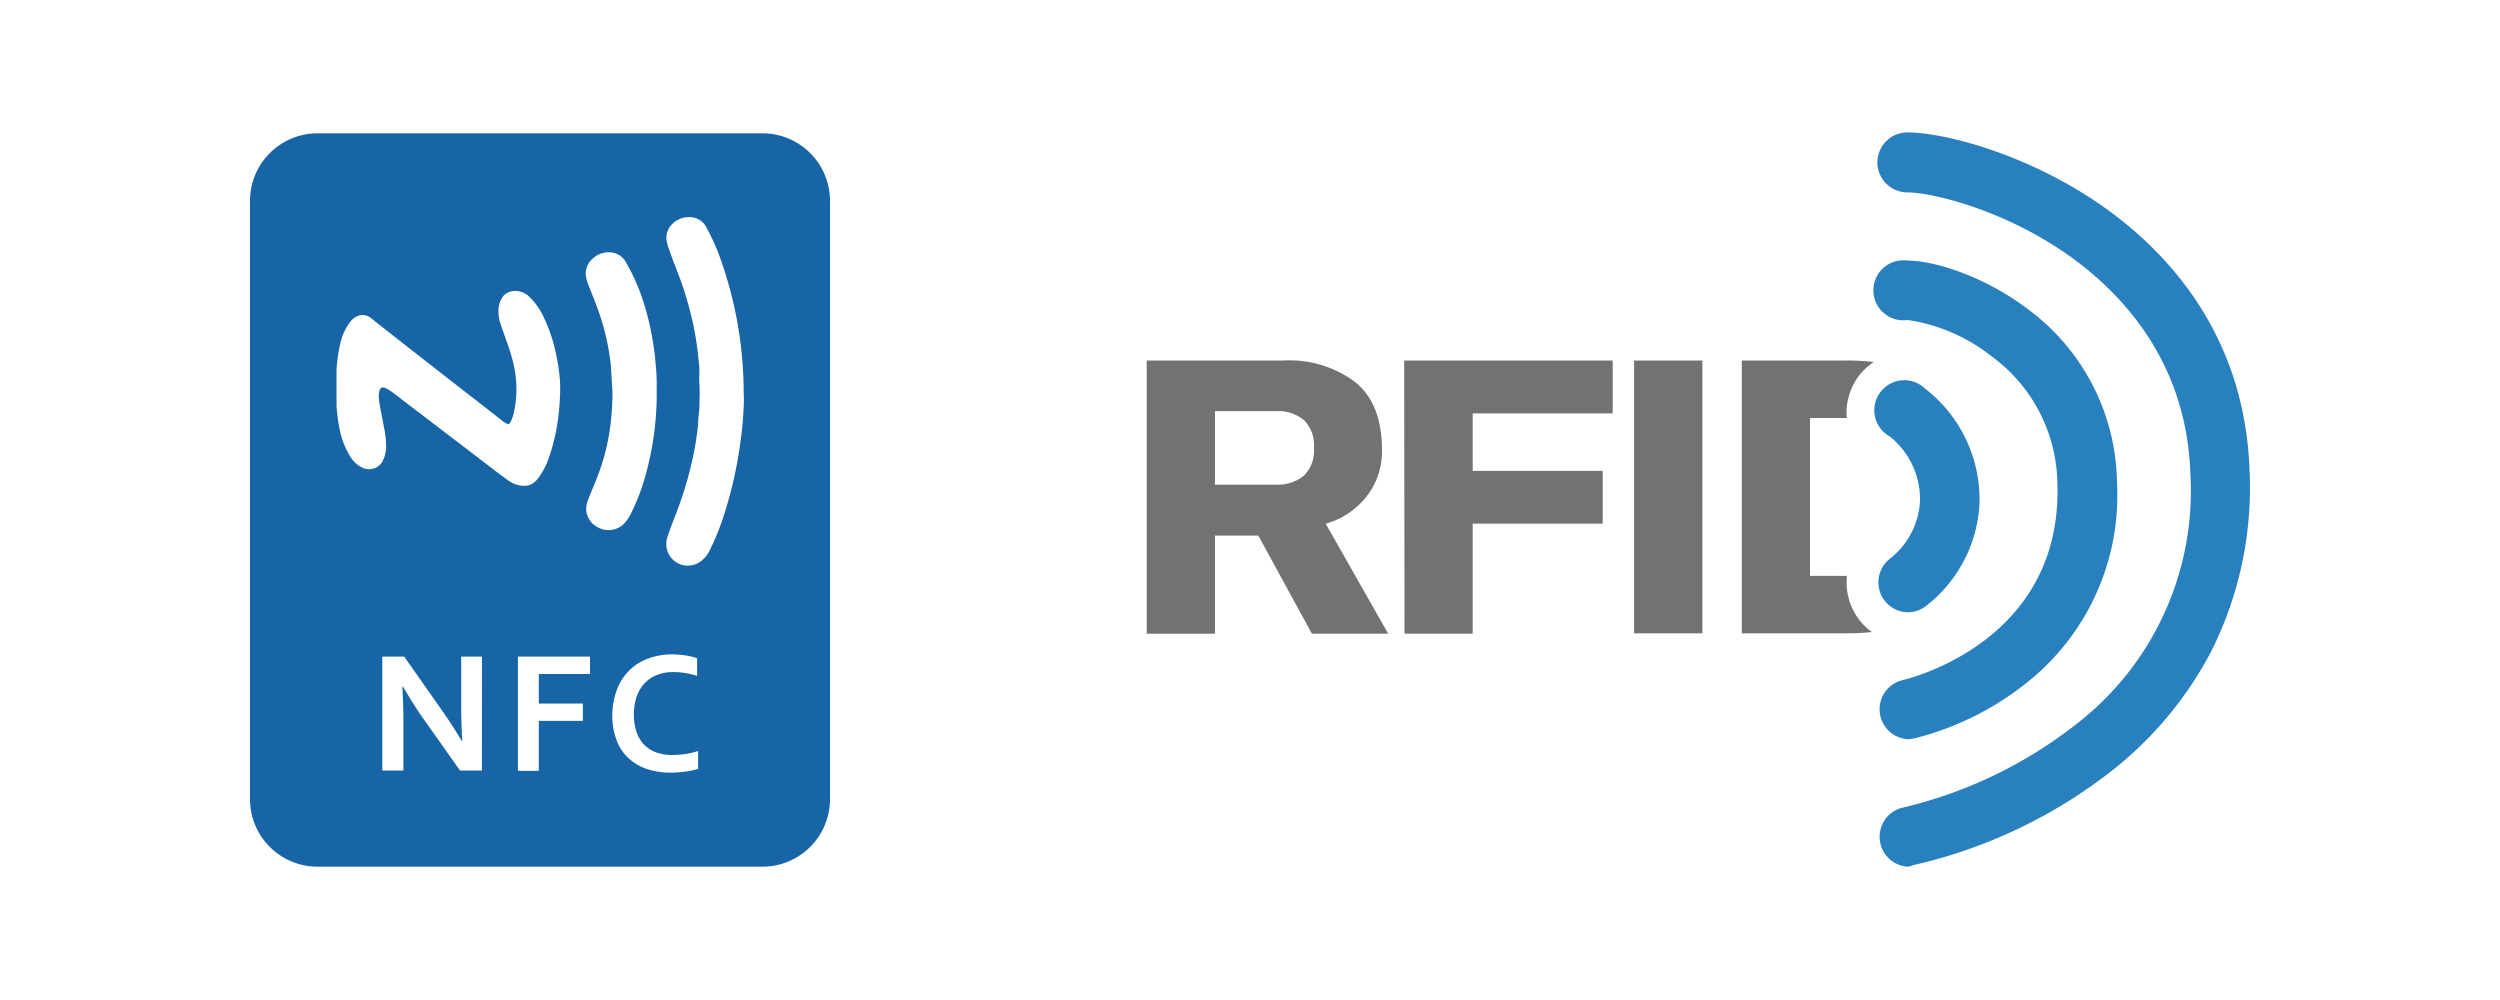
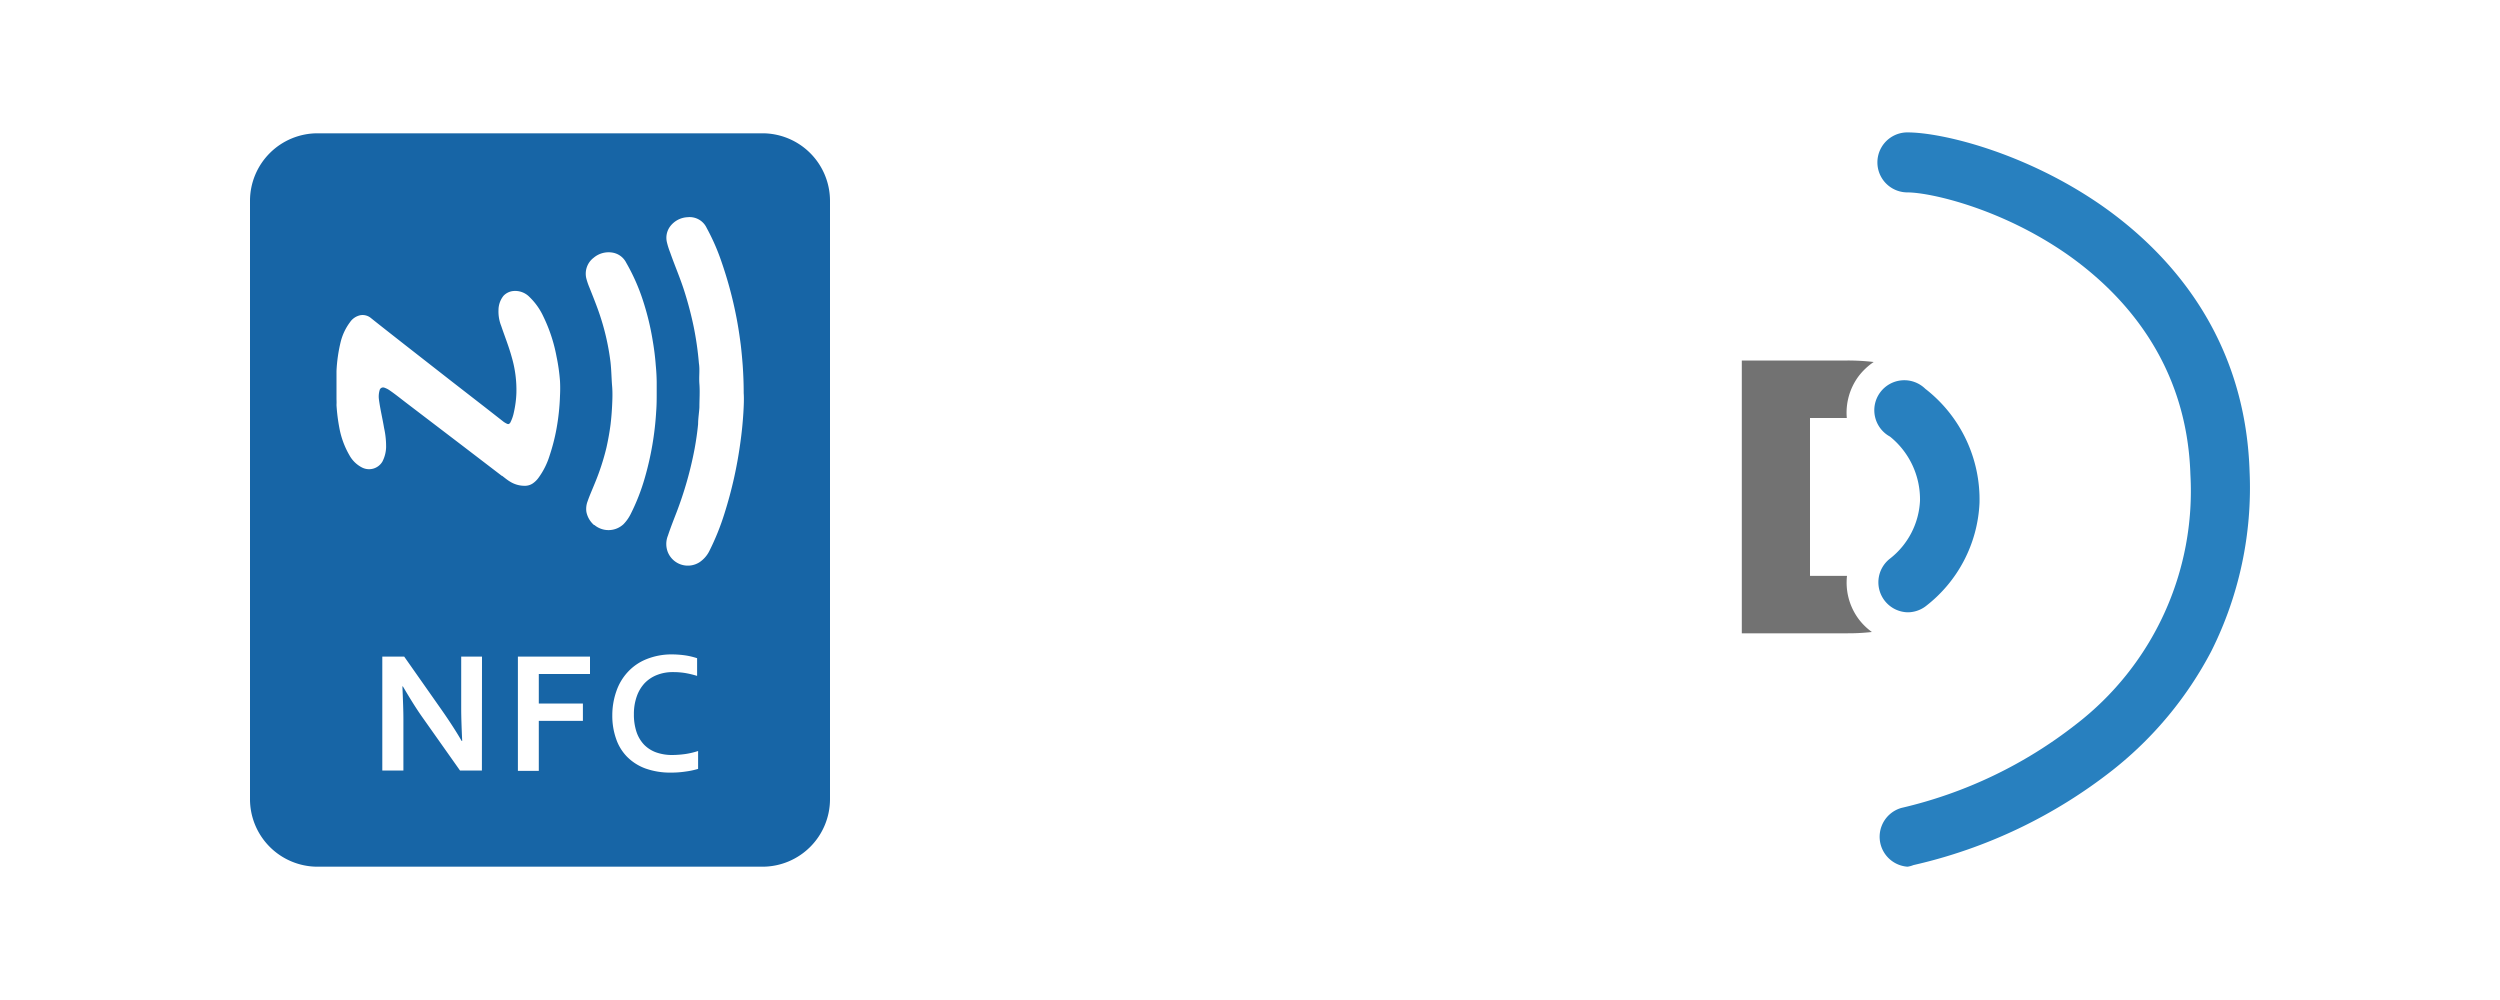
<svg xmlns="http://www.w3.org/2000/svg" viewBox="0 0 250 100">
  <defs>
    <style>.cls-1{fill:#1765a6;}.cls-2{fill:#727272;}.cls-3{fill:#2880bf;}.cls-4{fill:none;}</style>
  </defs>
  <title>rfid-logo-250x100</title>
  <g id="Layer_2" data-name="Layer 2">
    <g id="Layer_1-2" data-name="Layer 1">
      <path class="cls-1" d="M76.29,13.33H31.76A6.76,6.76,0,0,0,25,20.09V79.91a6.76,6.76,0,0,0,6.76,6.76H76.29A6.76,6.76,0,0,0,83,79.91V20.09A6.76,6.76,0,0,0,76.29,13.33ZM48.19,77.05H46L42.29,71.8c-.65-.91-1.32-2-2-3.16h-.05c.06,1.4.1,2.48.1,3.25v5.16H38.23V65.66h2.19L44.17,71c.81,1.16,1.48,2.2,2,3.1h.05c-.07-1.48-.1-2.56-.1-3.23V65.66h2.08Zm2-29.46-3.92-3-5.56-4.24c-.58-.44-1.14-.9-1.74-1.31a2,2,0,0,0-.5-.26.36.36,0,0,0-.51.25,2.23,2.23,0,0,0-.07.89c.13,1,.36,1.92.52,2.89a8.38,8.38,0,0,1,.2,1.93,3.33,3.33,0,0,1-.37,1.42,1.55,1.55,0,0,1-2,.61,3,3,0,0,1-1.3-1.25,8.46,8.46,0,0,1-1-2.71,17.85,17.85,0,0,1-.29-2.3,5.65,5.65,0,0,0,0-.58v-2.2c0-.21,0-.42,0-.63a15.19,15.19,0,0,1,.44-3A5.51,5.51,0,0,1,35,32.22a1.66,1.66,0,0,1,1.05-.7,1.3,1.3,0,0,1,1,.25c1.11.89,2.24,1.77,3.36,2.65l4.71,3.68,3.4,2.64,1.74,1.36a1.89,1.89,0,0,0,.45.28c.16.07.22,0,.31-.1a3.93,3.93,0,0,0,.37-1.06,10.41,10.41,0,0,0,.25-1.93,11.73,11.73,0,0,0-.47-3.59c-.29-1.06-.7-2.07-1.05-3.11A3.87,3.87,0,0,1,49.85,31a2.3,2.3,0,0,1,.5-1.42,1.56,1.56,0,0,1,1-.48,2,2,0,0,1,1.61.61,6.45,6.45,0,0,1,1.37,1.93,15.67,15.67,0,0,1,1.32,4A18.73,18.73,0,0,1,56,38.1a14.16,14.16,0,0,1,0,1.46,22.54,22.54,0,0,1-.36,3.37,19.45,19.45,0,0,1-.67,2.6,7.53,7.53,0,0,1-1.12,2.25,2.36,2.36,0,0,1-.6.58,1.4,1.4,0,0,1-.76.22A2.76,2.76,0,0,1,51,48.16C50.73,48,50.47,47.78,50.22,47.59ZM59,67.4H53.88v2.95h4.41v1.74H53.88v5H51.79V65.66H59Zm.4-14.9a2.34,2.34,0,0,1-.76-1.31,2.13,2.13,0,0,1,.12-1.06c.21-.61.48-1.2.72-1.8a23.89,23.89,0,0,0,1.17-3.59c.17-.77.31-1.54.41-2.33.07-.6.12-1.21.15-1.82s.06-1.3,0-2-.07-1.59-.16-2.38a24.1,24.1,0,0,0-1.2-5.1c-.28-.79-.59-1.56-.9-2.34a6.74,6.74,0,0,1-.3-.86,2,2,0,0,1,.71-2.13,2.32,2.32,0,0,1,1.94-.51,1.88,1.88,0,0,1,1.32,1A19.82,19.82,0,0,1,64.28,30a26.57,26.57,0,0,1,1,4.12c.14.82.24,1.63.3,2.45q.08.82.09,1.65c0,.33,0,.65,0,1,0,.63,0,1.27-.05,1.9a30.24,30.24,0,0,1-1.14,6.67,20.55,20.55,0,0,1-1.42,3.63,4.08,4.08,0,0,1-.71,1A2.2,2.2,0,0,1,59.44,52.5ZM69.81,76.89a8.16,8.16,0,0,1-1.29.27,9.44,9.44,0,0,1-1.43.1,7.31,7.31,0,0,1-2.54-.41,5,5,0,0,1-1.84-1.17,4.73,4.73,0,0,1-1.1-1.8,6.93,6.93,0,0,1-.38-2.32,7.27,7.27,0,0,1,.4-2.42,5.4,5.4,0,0,1,1.14-1.93,5.13,5.13,0,0,1,1.87-1.29,6.71,6.71,0,0,1,2.53-.48,9.91,9.91,0,0,1,1.37.1,7.17,7.17,0,0,1,1.17.28v1.77a9.18,9.18,0,0,0-1.27-.3,7.59,7.59,0,0,0-1.15-.08,4.21,4.21,0,0,0-1.57.28,3.47,3.47,0,0,0-1.24.81,3.75,3.75,0,0,0-.8,1.33,5.23,5.23,0,0,0-.29,1.8,5.48,5.48,0,0,0,.26,1.76,3.46,3.46,0,0,0,.76,1.28,3.22,3.22,0,0,0,1.21.77,4.73,4.73,0,0,0,1.61.26,10,10,0,0,0,1.32-.1,7.75,7.75,0,0,0,1.26-.3Zm4.53-35.66c-.06,1-.16,2-.3,3a42,42,0,0,1-1.59,7.11,24.7,24.7,0,0,1-1.51,3.75,2.91,2.91,0,0,1-1,1.14,2.16,2.16,0,0,1-3.15-1,2.22,2.22,0,0,1,0-1.66c.25-.76.55-1.52.84-2.27a37,37,0,0,0,1.83-6.42c.15-.82.27-1.64.35-2.47,0-.56.1-1.12.13-1.68,0-.78.06-1.55,0-2.33S70,37,69.89,36.32a31.58,31.58,0,0,0-.52-3.64c-.24-1.16-.54-2.3-.89-3.42-.42-1.36-1-2.68-1.46-4a7.57,7.57,0,0,1-.32-1A1.91,1.91,0,0,1,67,22.66a2.31,2.31,0,0,1,1.77-.94,1.88,1.88,0,0,1,1.9,1.08,21.31,21.31,0,0,1,1.46,3.32,40.26,40.26,0,0,1,1.51,5.6c.18.92.32,1.86.44,2.8.08.67.14,1.35.19,2,.06.88.1,1.76.1,2.79C74.41,39.87,74.38,40.55,74.34,41.23Z" />
-       <path class="cls-2" d="M114.67,36.05h13.65a11,11,0,0,1,7.24,2.19q2.64,2.17,2.64,6.78a7.29,7.29,0,0,1-1.53,4.61,7.87,7.87,0,0,1-4.1,2.74l6.25,11h-7.63l-5.36-9.81H121.5v9.81h-6.83Zm6.83,12.42h6.24a4.13,4.13,0,0,0,2.65-.9,3.51,3.51,0,0,0,1-2.78,3.5,3.5,0,0,0-1-2.78,4,4,0,0,0-2.65-.9H121.5Z" />
-       <path class="cls-2" d="M140.42,36.05h20.85v5.29h-14v5.75h13v5.28h-13v11h-6.82Z" />
-       <path class="cls-2" d="M163.41,36.05h6.83V63.33h-6.83Z" />
      <path class="cls-2" d="M185.84,61.87a6.11,6.11,0,0,1-1.14-4.28H181V41.8h3.68a6.13,6.13,0,0,1,1.16-4.15,6.38,6.38,0,0,1,1.53-1.45,22.07,22.07,0,0,0-2.61-.15H174.18V63.33h10.58a21.22,21.22,0,0,0,2.43-.13A6.08,6.08,0,0,1,185.84,61.87Z" />
      <path class="cls-3" d="M190.76,61.23A3,3,0,0,1,189,55.86a7.81,7.81,0,0,0,3-5.78,8.06,8.06,0,0,0-3-6.42,3,3,0,1,1,3.53-4.78,14,14,0,0,1,5.42,11.43,13.82,13.82,0,0,1-5.43,10.35A3,3,0,0,1,190.76,61.23Z" />
-       <path class="cls-3" d="M190.75,73.92a3,3,0,0,1-.64-5.87c.65-.14,16.09-3.8,15.63-19.61a16,16,0,0,0-6.61-12.83A17.63,17.63,0,0,0,190.76,32a3,3,0,1,1,0-5.94c2.77,0,7.77,1.64,11.94,4.79a21.92,21.92,0,0,1,9,17.4,23.88,23.88,0,0,1-8.24,19.37,29.38,29.38,0,0,1-12,6.21A3,3,0,0,1,190.75,73.92Z" />
      <path class="cls-3" d="M190.75,86.67a3,3,0,0,1-.6-5.88,44.66,44.66,0,0,0,17.43-8.34,29.43,29.43,0,0,0,11.46-25c-.35-11.32-6.88-18.19-12.3-22-6.67-4.65-13.77-6.21-16-6.21a3,3,0,0,1,0-6c3.45,0,11.76,2,19.38,7.28,6.53,4.55,14.41,12.87,14.84,26.66a36.45,36.45,0,0,1-3.83,17.94,37,37,0,0,1-9.84,11.87,50.26,50.26,0,0,1-19.95,9.52A2.54,2.54,0,0,1,190.75,86.67Z" />
-       <rect class="cls-4" width="250" height="100" />
    </g>
  </g>
</svg>